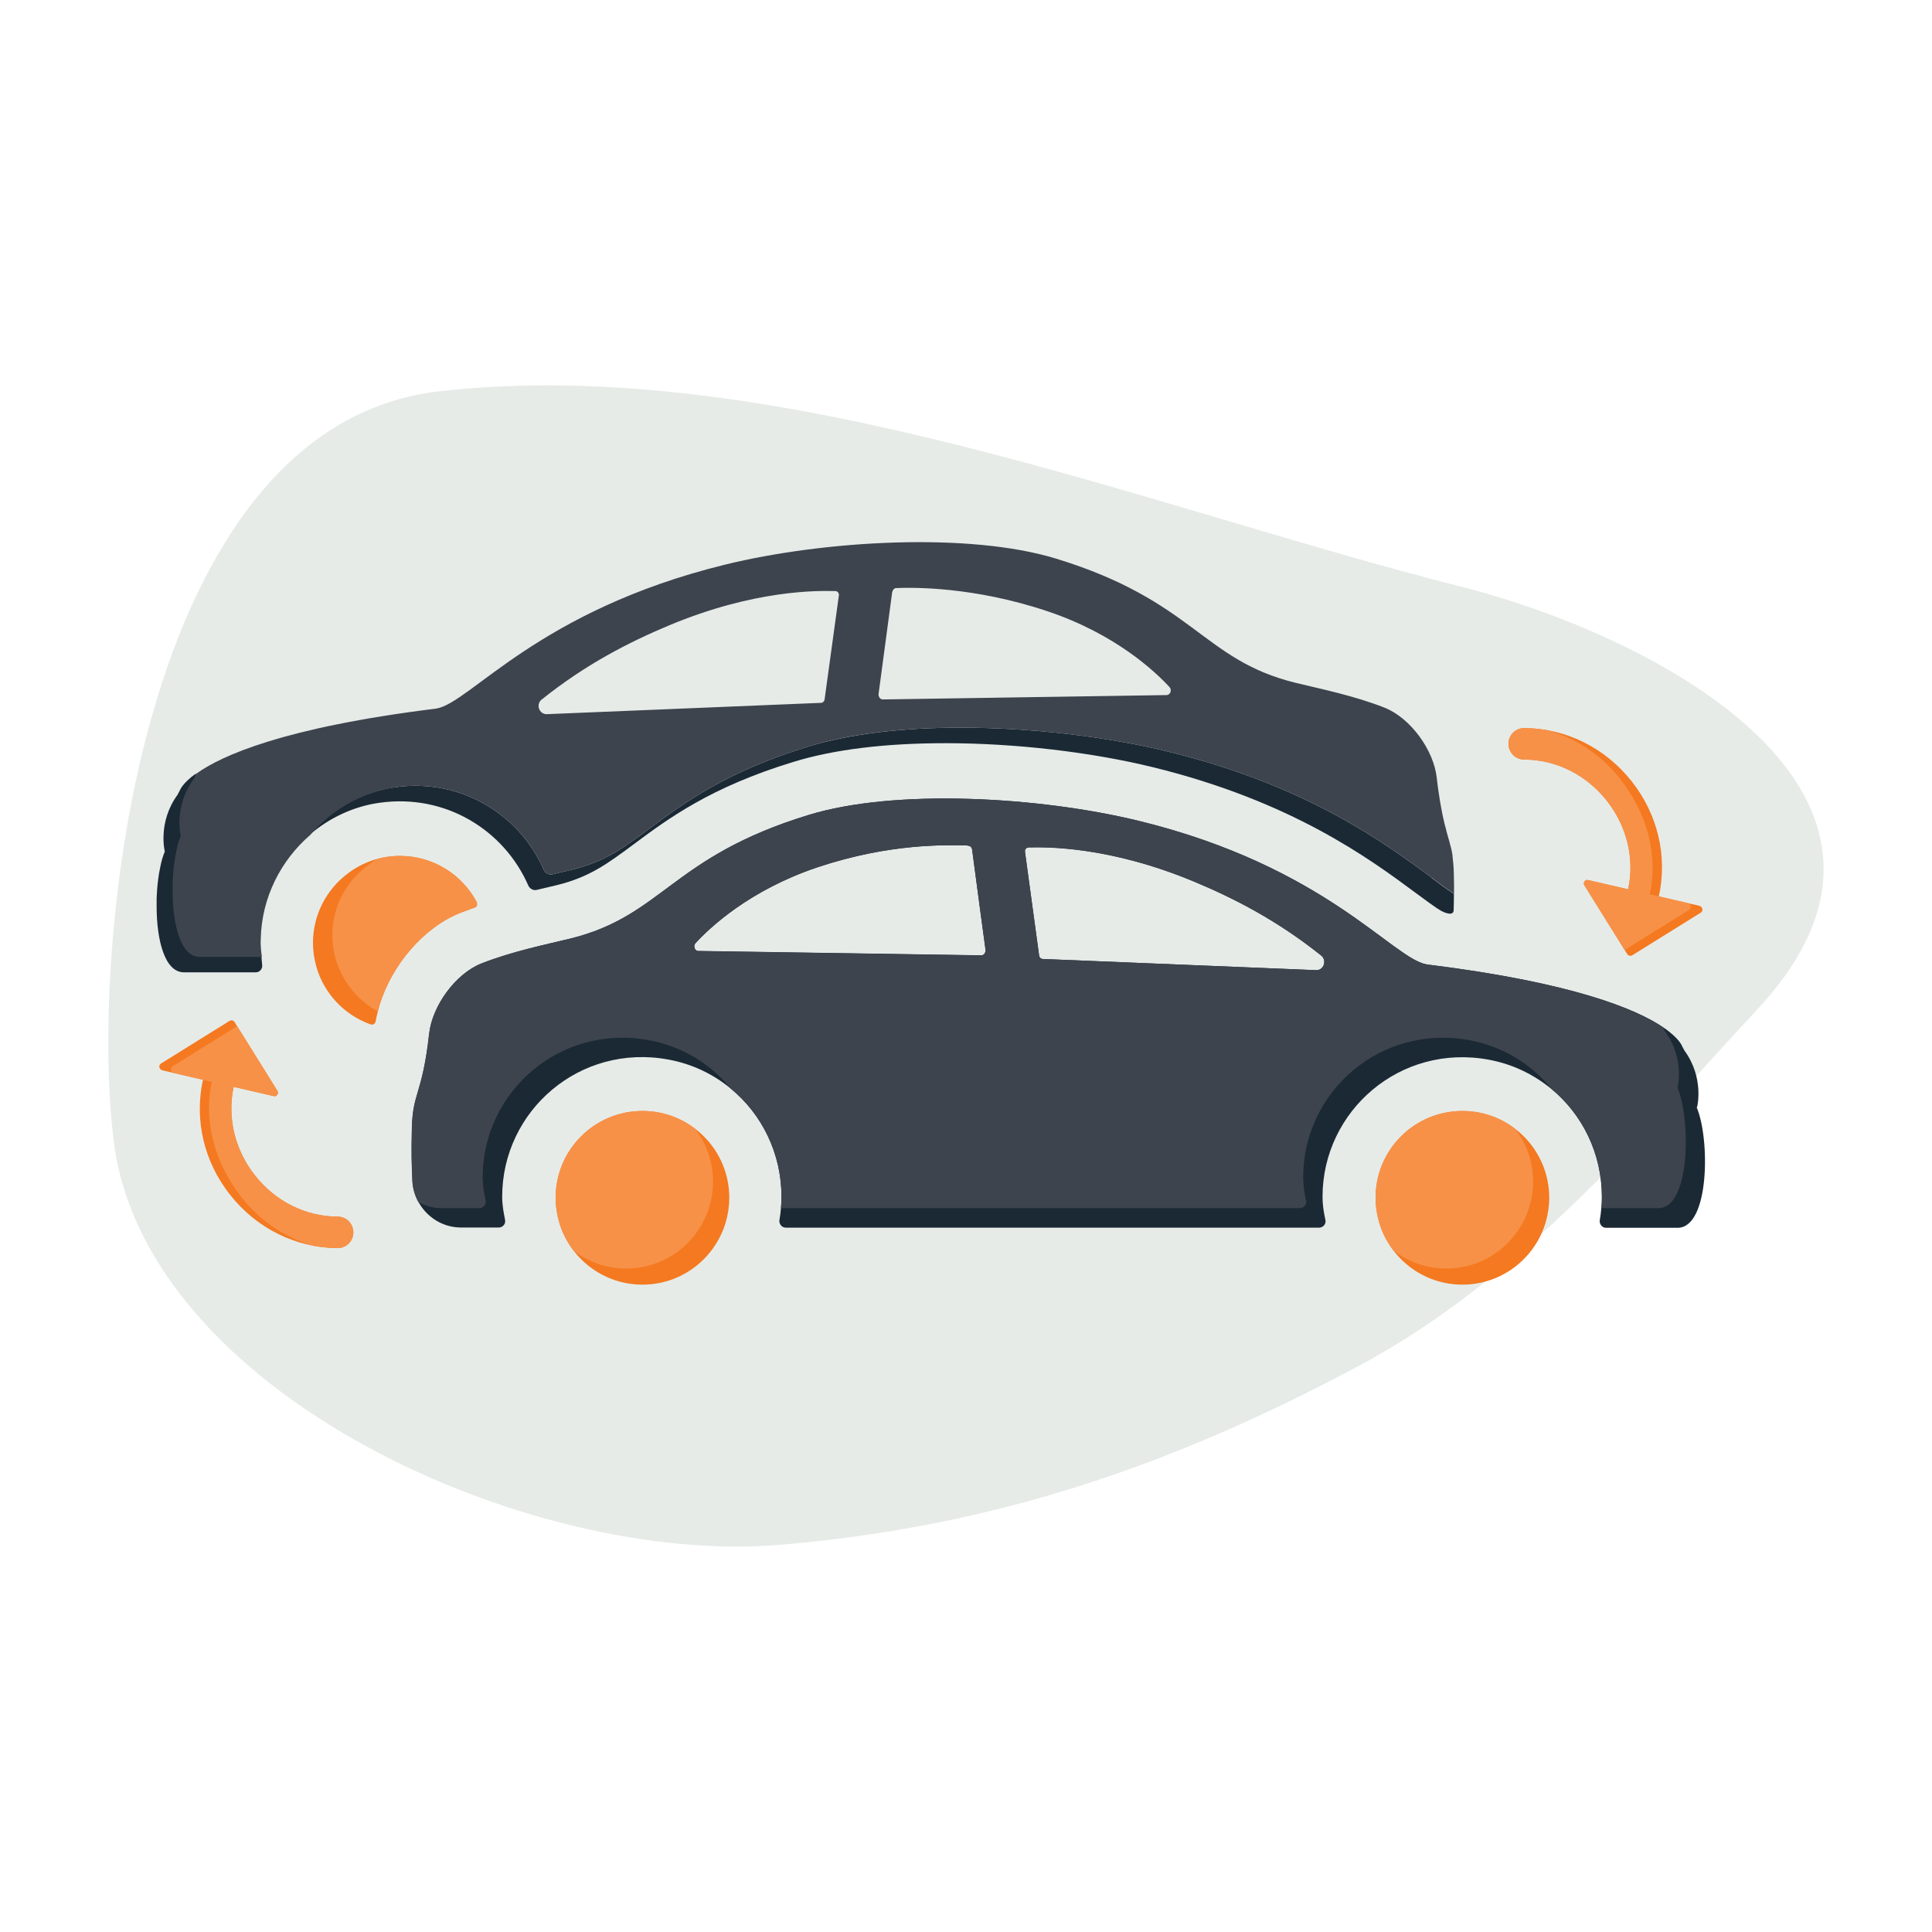
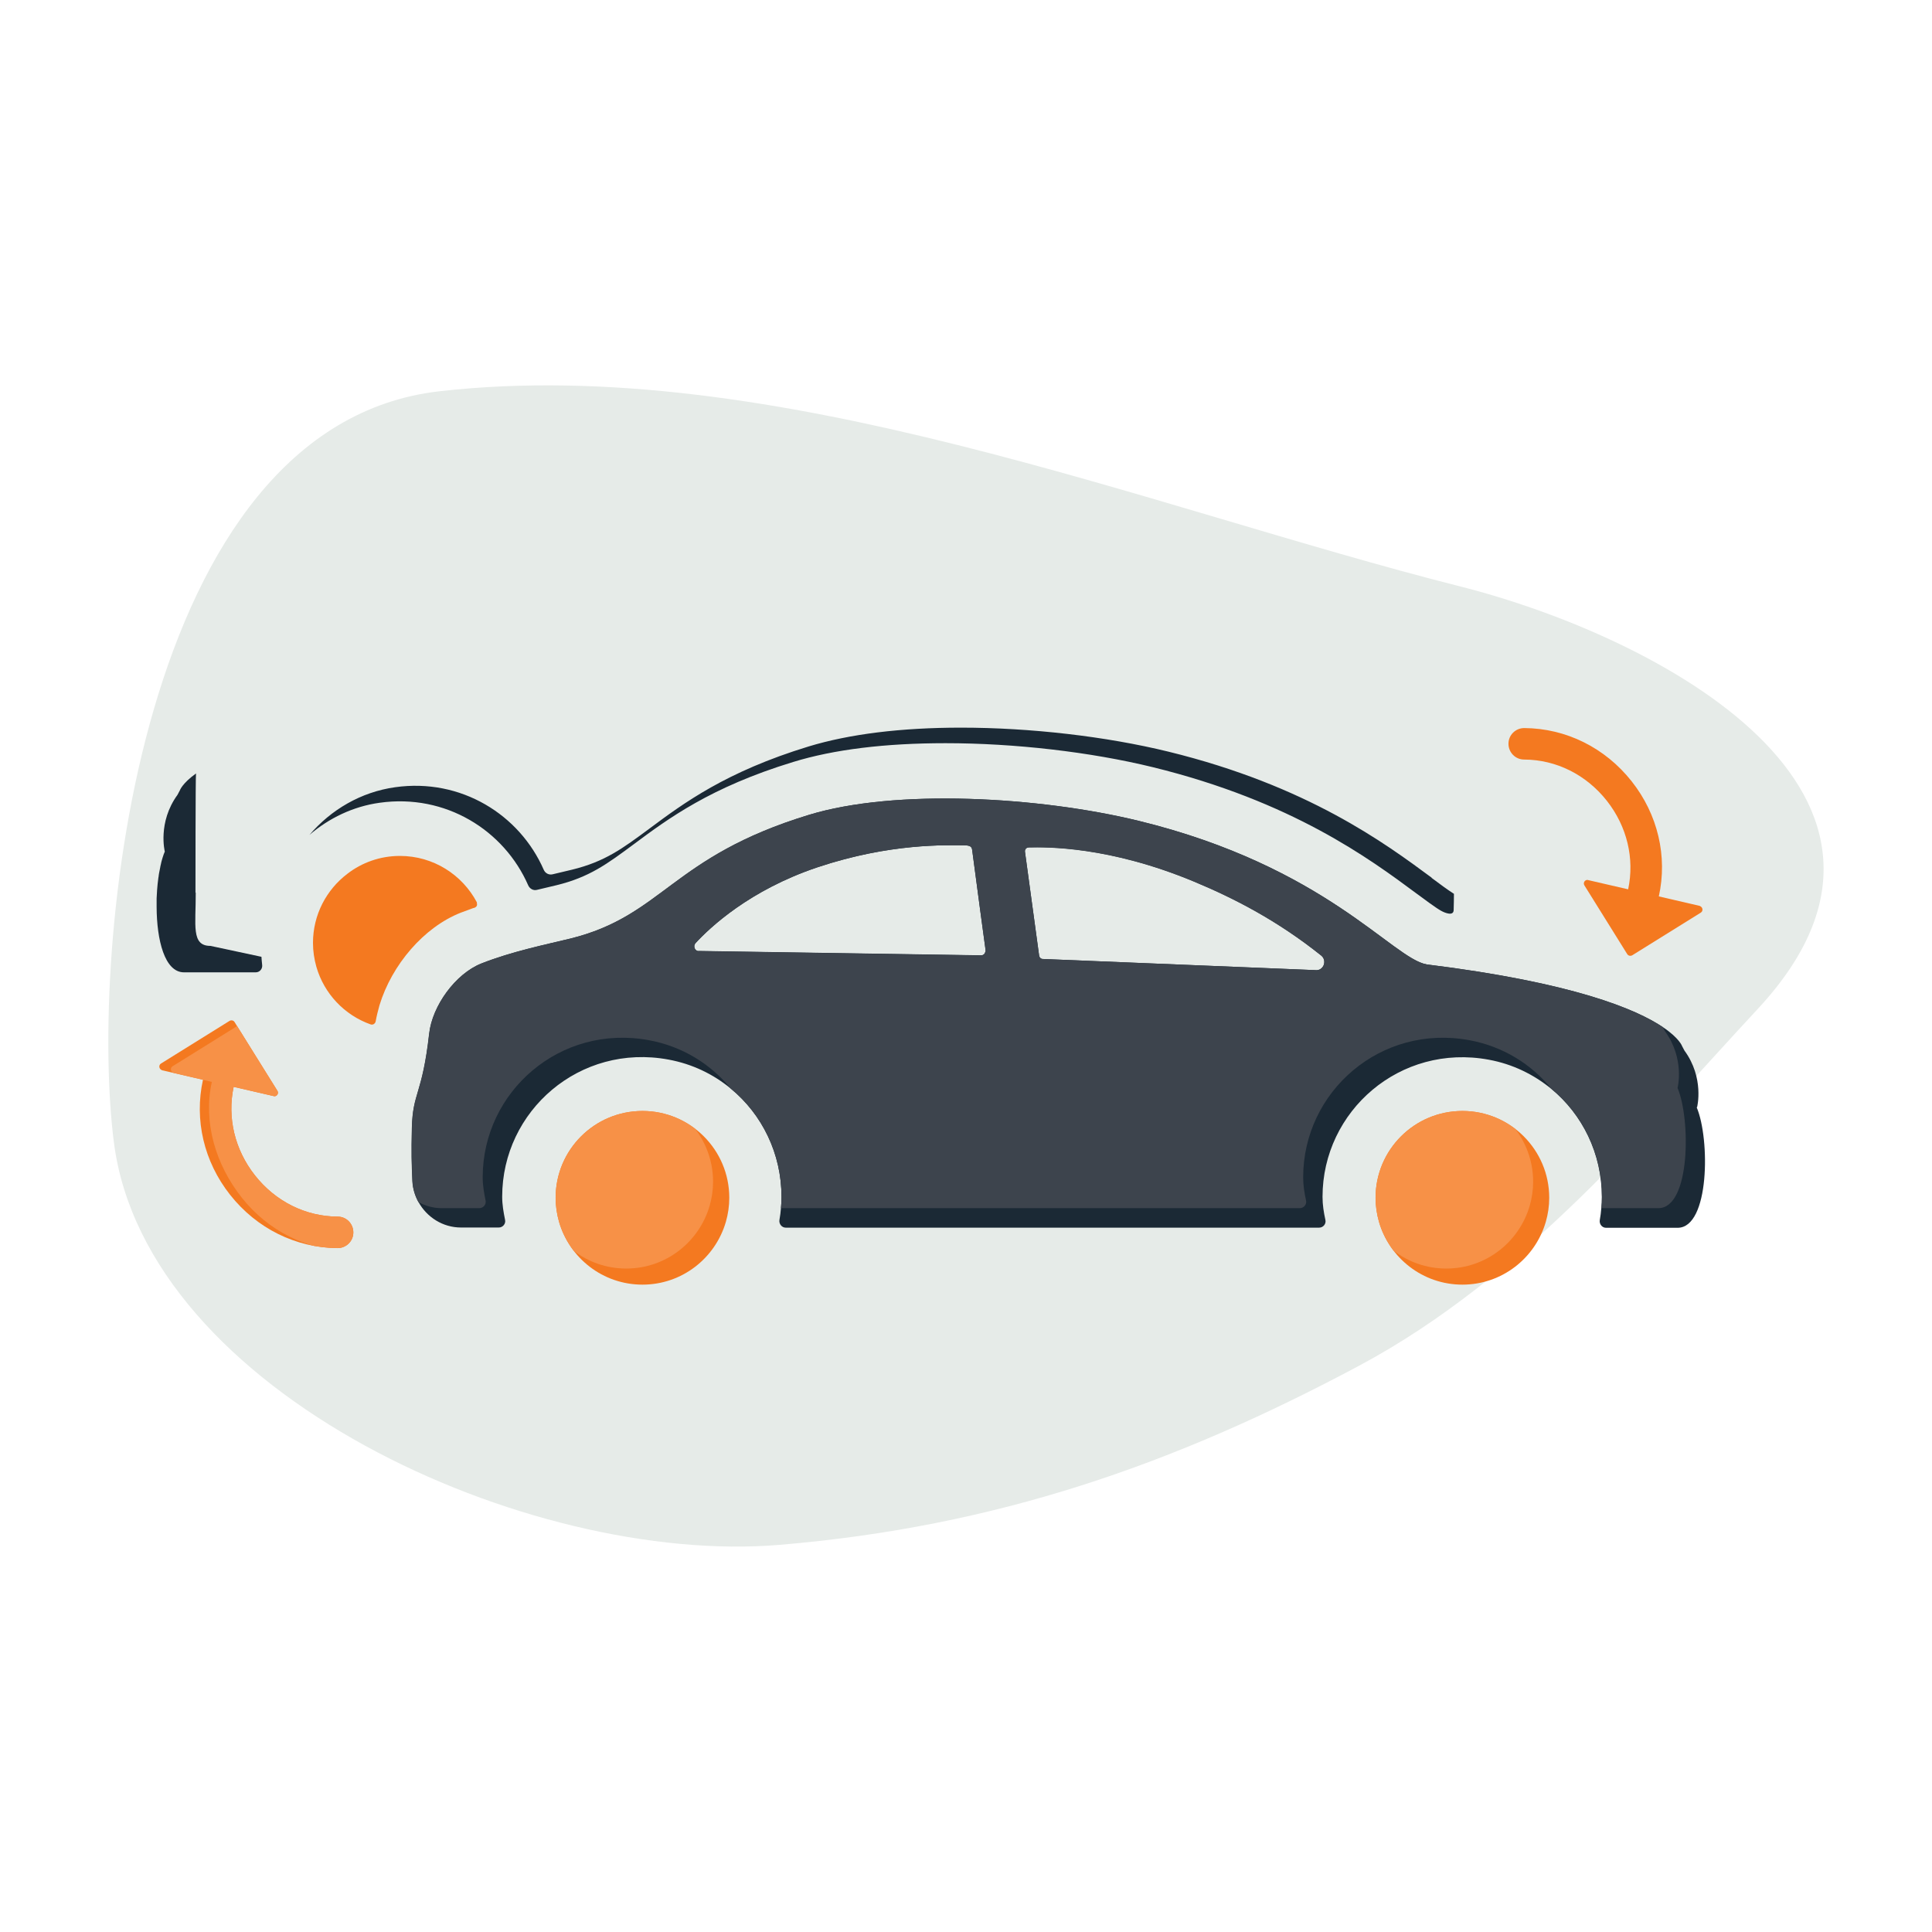
<svg xmlns="http://www.w3.org/2000/svg" id="Layer_1" data-name="Layer 1" viewBox="0 0 141.73 141.73">
  <defs>
    <style>
      .cls-1 {
        clip-path: url(#clippath);
      }

      .cls-2 {
        fill: none;
      }

      .cls-2, .cls-3, .cls-4, .cls-5, .cls-6, .cls-7 {
        stroke-width: 0px;
      }

      .cls-3 {
        fill: #f79147;
      }

      .cls-8 {
        clip-path: url(#clippath-1);
      }

      .cls-9 {
        clip-path: url(#clippath-4);
      }

      .cls-10 {
        clip-path: url(#clippath-3);
      }

      .cls-11 {
        clip-path: url(#clippath-2);
      }

      .cls-4 {
        fill: #e6ebe8;
      }

      .cls-5 {
        fill: #1b2935;
      }

      .cls-6 {
        fill: #f47920;
      }

      .cls-7 {
        fill: #3d444d;
      }
    </style>
    <clipPath id="clippath">
      <path class="cls-2" d="M11.87,78.51l3.02.7c-.65,2.94.07,6.01,1.99,8.44,1.95,2.47,4.82,3.89,7.88,3.91.64,0,1.16-.51,1.16-1.15,0-.64-.51-1.16-1.15-1.16-2.35-.01-4.56-1.11-6.07-3.03-1.48-1.88-2.04-4.23-1.56-6.49l2.99.69c.2,0,.33-.22.22-.4l-3.14-5.04c-.08-.13-.24-.16-.37-.09l-5.03,3.13c-.19.12-.15.4.06.48Z" />
    </clipPath>
    <clipPath id="clippath-1">
      <path class="cls-2" d="M47.13,81.5c-3.52,0-6.37,2.85-6.37,6.37,0,.61.09,1.19.25,1.76.77,2.66,3.21,4.61,6.12,4.61s5.35-1.95,6.12-4.61c.16-.56.25-1.15.25-1.76,0-3.52-2.85-6.37-6.37-6.37" />
    </clipPath>
    <clipPath id="clippath-2">
      <path class="cls-2" d="M107.28,81.5c-3.52,0-6.37,2.85-6.37,6.37,0,.61.09,1.19.25,1.76.77,2.66,3.21,4.61,6.12,4.61s5.35-1.95,6.12-4.61c.16-.56.25-1.15.25-1.76,0-3.52-2.85-6.37-6.37-6.37" />
    </clipPath>
    <clipPath id="clippath-3">
-       <path class="cls-2" d="M34.99,66.22s0-.02-.01-.03c-1.07-2.02-3.19-3.4-5.64-3.4-1.46,0-2.8.49-3.87,1.32-1.52,1.16-2.51,2.99-2.51,5.06,0,.61.09,1.19.25,1.76.57,1.97,2.06,3.54,3.98,4.22.17.06.34-.06.37-.23.07-.39.17-.79.28-1.18.9-2.95,3.24-5.72,5.97-6.79.31-.12.61-.23.92-.34,0,0,.02,0,.03,0,.09-.03.3-.11.22-.37Z" />
-     </clipPath>
+       </clipPath>
    <clipPath id="clippath-4">
-       <path class="cls-2" d="M124.71,66.46l-3.02-.7c.65-2.94-.07-6.01-1.99-8.44-1.95-2.47-4.82-3.89-7.88-3.91-.64,0-1.16.51-1.16,1.15,0,.64.51,1.16,1.15,1.16,2.35.01,4.56,1.11,6.07,3.03,1.48,1.88,2.04,4.23,1.56,6.49l-2.99-.69c-.2,0-.33.22-.22.4l3.14,5.04c.08.13.24.16.37.09l5.03-3.13c.19-.12.15-.4-.06-.48Z" />
-     </clipPath>
+       </clipPath>
  </defs>
  <path class="cls-4" d="M99.7,100.19c12.13-6.48,21.22-17.54,29.27-26.2,14.57-15.7-7.26-27.28-21.89-30.98-22.89-5.79-50.39-17.08-74.82-14.31-22.22,2.52-25.71,41.19-23.9,55.14,2.38,18.34,30.41,31.03,48.81,29.49,15.91-1.33,28.99-5.91,42.53-13.14Z" />
  <g>
    <g>
      <path class="cls-6" d="M11.87,78.51l3.02.7c-.65,2.94.07,6.01,1.99,8.44,1.95,2.47,4.82,3.89,7.88,3.91.64,0,1.16-.51,1.16-1.15,0-.64-.51-1.16-1.15-1.16-2.35-.01-4.56-1.11-6.07-3.03-1.48-1.88-2.04-4.23-1.56-6.49l2.99.69c.2,0,.33-.22.22-.4l-3.14-5.04c-.08-.13-.24-.16-.37-.09l-5.03,3.13c-.19.12-.15.4.06.48Z" />
      <g class="cls-1">
        <path class="cls-3" d="M12.72,78.71l2.82.66c-.65,2.94.27,6.05,2.19,8.48,1.95,2.47,4.82,3.89,7.88,3.91.64,0,1.16-.51,1.16-1.15,0-.64-.51-1.73-1.15-1.73-2.35-.01-4.56-.55-6.07-2.46-1.48-1.88-2.04-4.23-1.56-6.49l2.99.69c.2,0,.33-.22.22-.4l-3.14-5.04c-.08-.13-.24-.16-.37-.09l-5.03,3.13c-.19.12-.15.4.06.48Z" />
      </g>
    </g>
    <path class="cls-6" d="M124.71,66.46l-3.02-.7c.65-2.94-.07-6.01-1.99-8.44-1.95-2.47-4.82-3.89-7.88-3.91-.64,0-1.16.51-1.16,1.15,0,.64.51,1.16,1.15,1.16,2.35.01,4.56,1.11,6.07,3.03,1.48,1.88,2.04,4.23,1.56,6.49l-2.99-.69c-.2,0-.33.22-.22.4l3.14,5.04c.08.13.24.16.37.09l5.03-3.13c.19-.12.15-.4-.06-.48Z" />
    <g>
      <path class="cls-6" d="M47.13,81.5c-3.52,0-6.37,2.85-6.37,6.37,0,.61.09,1.19.25,1.76.77,2.66,3.21,4.61,6.12,4.61s5.35-1.95,6.12-4.61c.16-.56.25-1.15.25-1.76,0-3.52-2.85-6.37-6.37-6.37" />
      <g class="cls-8">
        <path class="cls-3" d="M45.94,80.32c-3.52,0-6.37,2.85-6.37,6.37,0,.61.09,1.19.25,1.76.77,2.66,3.21,4.61,6.12,4.61s5.35-1.95,6.12-4.61c.16-.56.25-1.15.25-1.76,0-3.52-2.85-6.37-6.37-6.37" />
      </g>
    </g>
    <g>
      <path class="cls-6" d="M107.28,81.5c-3.52,0-6.37,2.85-6.37,6.37,0,.61.09,1.19.25,1.76.77,2.66,3.21,4.61,6.12,4.61s5.35-1.95,6.12-4.61c.16-.56.25-1.15.25-1.76,0-3.52-2.85-6.37-6.37-6.37" />
      <g class="cls-11">
        <path class="cls-3" d="M106.1,80.32c-3.52,0-6.37,2.85-6.37,6.37,0,.61.09,1.19.25,1.76.77,2.66,3.21,4.61,6.12,4.61s5.35-1.95,6.12-4.61c.16-.56.25-1.15.25-1.76,0-3.52-2.85-6.37-6.37-6.37" />
      </g>
    </g>
    <path class="cls-5" d="M124.5,81.21s.54-2.13-.93-4.14c-.1-.2-.17-.32-.17-.32,0,0-.18-.57-1.41-1.4-1.95-1.31-6.55-3.27-17.32-4.6-2.51-.43-7.42-7.18-21.12-10.53-7.3-1.78-17.86-2.38-24.21-.44-10.1,3.08-10.69,7.4-17.52,9.08-1.81.44-4.27.94-6.5,1.82-1.91.76-3.6,3.11-3.83,5.14-.51,4.54-1.21,4.27-1.27,6.96-.04,1.8-.02,2.57.04,3.88.03.55.19,1.06.44,1.52.61,1.11,1.78,1.87,3.12,1.87h2.77c.3,0,.53-.28.46-.57-.11-.55-.21-1.1-.21-1.69,0-6.3,5.69-11.27,12.2-10.06,1.74.32,3.29,1.07,4.57,2.13,2.3,1.89,3.72,4.77,3.72,7.94,0,.28-.01.56-.04.83-.02.29-.06.57-.11.86-.05.29.17.57.46.57h39.13c.3,0,.53-.28.46-.57-.12-.55-.21-1.1-.21-1.69,0-6.3,5.69-11.27,12.2-10.06,1.74.32,3.29,1.08,4.57,2.13,2.3,1.89,3.72,4.76,3.72,7.94,0,.28-.01.56-.04.83-.02.29-.06.57-.11.86-.05.29.16.57.46.57h5.25c2.35,0,2.38-6.52,1.4-8.83ZM75.45,62.16c1.33-.03,5.91-.09,12.15,2.51,3,1.25,6.14,2.88,9.32,5.42.45.36.19,1.1-.38,1.08l-20.05-.82c-.13,0-.24-.11-.26-.24l-1.04-7.63c-.02-.16.1-.31.26-.31ZM51.25,69.77c-.28,0-.42-.36-.23-.58,1.08-1.17,3.97-3.89,8.93-5.56,5.37-1.8,9.52-1.62,10.75-1.62.52,0,.59.13.62.36.23,1.79.98,7.32.98,7.32.01.08-.01.15-.05.21,0,0,0,.01,0,.02-.06.09-.15.16-.27.16l-20.74-.32Z" />
    <path class="cls-7" d="M123.07,79.79s.54-2.13-.93-4.14c-.09-.18-.14-.27-.16-.3-1.95-1.31-6.55-3.27-17.32-4.6-2.51-.43-7.42-7.18-21.12-10.53-7.3-1.78-17.86-2.38-24.21-.44-10.1,3.08-10.69,7.4-17.52,9.08-1.81.44-4.27.94-6.5,1.82-1.91.76-3.6,3.11-3.83,5.14-.51,4.54-1.21,4.27-1.27,6.96-.04,1.8-.02,2.57.04,3.88.03.55.19,1.06.44,1.52.51.28,1.08.45,1.7.45h2.77c.3,0,.53-.28.46-.57-.11-.55-.21-1.1-.21-1.69,0-6.3,5.69-11.27,12.2-10.06,2.45.45,4.53,1.75,6,3.55,2.3,1.89,3.72,4.77,3.72,7.94,0,.28-.01.56-.04.83h38.06c.3,0,.53-.28.46-.57-.12-.55-.21-1.1-.21-1.69,0-6.3,5.69-11.27,12.2-10.06,2.45.45,4.53,1.75,6,3.55,2.3,1.89,3.72,4.76,3.72,7.94,0,.28-.01.56-.04.83h4.18c2.35,0,2.38-6.52,1.4-8.83ZM72.26,69.91s0,.01,0,.02c-.06.09-.15.16-.27.16l-20.74-.32c-.28,0-.42-.36-.23-.58,1.08-1.17,3.97-3.89,8.93-5.56,5.37-1.8,9.52-1.62,10.75-1.62.52,0,.59.13.62.36.23,1.79.98,7.32.98,7.32.01.08-.01.15-.05.21ZM96.54,71.17l-20.05-.82c-.13,0-.24-.11-.26-.24l-1.04-7.63c-.02-.16.1-.31.26-.31,1.33-.03,5.91-.09,12.15,2.51,3,1.25,6.14,2.88,9.32,5.42.45.36.19,1.1-.38,1.08Z" />
    <path class="cls-6" d="M34.99,66.22s0-.02-.01-.03c-1.07-2.02-3.19-3.4-5.64-3.4-1.46,0-2.8.49-3.87,1.32-1.52,1.16-2.51,2.99-2.51,5.06,0,.61.09,1.19.25,1.76.57,1.97,2.06,3.54,3.98,4.22.17.06.34-.06.37-.23.07-.39.17-.79.28-1.18.9-2.95,3.24-5.72,5.97-6.79.31-.12.61-.23.92-.34,0,0,.02,0,.03,0,.09-.03.3-.11.22-.37Z" />
    <g class="cls-10">
      <path class="cls-3" d="M36.41,65.66s0-.02-.01-.03c-1.07-2.02-3.19-3.4-5.64-3.4-1.46,0-2.8.49-3.87,1.32-1.52,1.16-2.51,2.99-2.51,5.06,0,.61.09,1.19.25,1.76.57,1.97,2.06,3.54,3.98,4.22.17.06.34-.06.37-.23.07-.39.17-.79.28-1.18.9-2.95,3.24-5.72,5.97-6.79.31-.12.61-.23.92-.34,0,0,.02,0,.03,0,.09-.03.3-.11.22-.37Z" />
    </g>
    <g>
      <path class="cls-5" d="M105.03,64.39c-3.41-2.52-9.11-6.75-19.32-9.25-4.58-1.12-10.13-1.76-15.21-1.76-4.42,0-8.18.47-11.18,1.38-6.06,1.85-9.17,4.16-11.67,6.02-1.97,1.46-3.27,2.43-5.69,3.02-.23.06-.93.22-1.43.34-.27.06-.53-.08-.64-.33-1.77-4.05-6.07-6.74-10.9-6.06-2.51.35-4.71,1.65-6.29,3.5,1.43-1.23,3.2-2.09,5.15-2.36,4.83-.68,9.13,2.01,10.9,6.06.11.25.38.4.64.33.49-.12,1.2-.28,1.43-.34,2.42-.59,3.72-1.56,5.69-3.02,2.5-1.86,5.61-4.17,11.67-6.02,2.99-.92,6.75-1.38,11.18-1.38,5.08,0,10.62.64,15.21,1.76,10.2,2.5,15.91,6.72,19.32,9.25.64.47,1.41,1.05,1.82,1.28.3.17.94.42.93-.07.01-.41.02-.76.02-1.17-.43-.27-1.08-.75-1.64-1.17Z" />
      <path class="cls-5" d="M14.34,65.49s0-.04,0-.05c0-.17,0-8.62.04-8.7-1.03.74-1.19,1.25-1.19,1.25,0,0-.07.12-.17.32-1.47,2.02-.93,4.16-.93,4.16-.06.13-.11.28-.16.44-.02.05-.03.11-.05.17-.03.11-.06.21-.08.33-.02.08-.04.16-.05.24-.02.1-.04.2-.06.3-.02.1-.04.2-.05.3,0,.04-.01.09-.02.13-.04.31-.08.64-.1.97,0,0,0,.01,0,.02-.01.18-.02.36-.03.54,0,.02,0,.05,0,.07,0,.17,0,.34,0,.52,0,.01,0,.03,0,.04,0,0,0,0,0,0,.01,2.4.58,4.79,2.01,4.79h5.26c.3,0,.52-.27.47-.57-.03-.19-.03-.38-.05-.57l-3.74-.8c-1.43,0-1.07-1.51-1.08-3.91Z" />
-       <path class="cls-7" d="M28.99,57.75c4.83-.68,9.13,2.01,10.9,6.06.11.25.38.4.64.33.49-.12,1.2-.28,1.43-.34,2.42-.59,3.72-1.56,5.69-3.02,2.5-1.86,5.61-4.17,11.67-6.02,2.99-.92,6.75-1.38,11.18-1.38,5.08,0,10.62.64,15.21,1.76,10.2,2.5,15.91,6.72,19.32,9.25.56.42,1.21.9,1.64,1.17,0-.41,0-.87-.02-1.52-.01-.48-.05-.85-.09-1.19,0-.02,0-.03,0-.05,0-.05-.01-.09-.02-.13,0-.06-.02-.12-.03-.17,0-.05-.02-.1-.03-.15,0-.05-.02-.09-.03-.13-.01-.05-.02-.1-.04-.15,0-.04-.02-.07-.03-.11-.01-.06-.03-.11-.04-.17,0,0,0,0,0,0-.07-.27-.16-.54-.24-.85,0-.01,0-.02,0-.03-.03-.09-.05-.19-.08-.29,0-.03-.01-.05-.02-.08-.03-.11-.06-.22-.08-.33,0-.02,0-.04-.01-.05-.03-.14-.07-.28-.1-.44,0-.02,0-.05-.01-.07-.03-.13-.05-.26-.08-.41-.01-.05-.02-.11-.03-.17-.02-.12-.04-.25-.07-.39-.01-.07-.02-.14-.03-.21-.02-.14-.04-.29-.07-.45,0-.07-.02-.14-.03-.21-.03-.23-.06-.48-.09-.74-.22-2.04-1.92-4.4-3.84-5.16-2.24-.88-4.71-1.38-6.52-1.82-6.85-1.68-7.44-6.01-17.57-9.11-6.37-1.95-16.96-1.35-24.28.44-13.74,3.37-18.66,10.13-21.18,10.56-11.24,1.39-15.78,3.46-17.6,4.77-.04.07-.05.11-.05.11,0,0-.07.12-.17.32-1.47,2.02-.93,4.16-.93,4.16-.06.13-.11.28-.16.44-.02.05-.03.11-.05.17-.03.11-.06.21-.08.33-.02.08-.04.16-.05.24-.02.1-.04.2-.06.3-.02.1-.04.2-.05.3,0,.04-.01.09-.02.13-.04.31-.08.64-.1.97,0,0,0,.01,0,.02-.01.18-.02.36-.03.54,0,.02,0,.05,0,.07,0,.17,0,.34,0,.52,0,.01,0,.03,0,.04,0,0,0,0,0,0,.01,2.4.58,4.79,2.01,4.79h4.54c-.03-.26-.07-.52-.08-.79-.02-.21,0-.46,0-.57.07-2.98,1.46-5.72,3.63-7.59,1.57-1.84,3.77-3.14,6.29-3.5ZM65.44,43.44s.02-.03.03-.05c0-.01.01-.02.01-.03.05-.13.14-.22.27-.22,1.19-.05,5.66-.12,11.09,1.7,4.98,1.67,7.88,4.4,8.96,5.57.19.21.05.58-.23.58l-20.8.32c-.12,0-.21-.06-.27-.16,0-.01,0-.02,0-.02-.04-.06-.06-.14-.05-.21l1-7.48ZM39.75,51.31c3.18-2.55,6.34-4.18,9.35-5.44,6.26-2.61,10.85-2.54,12.18-2.51.16,0,.28.15.26.31l-1.05,7.65c-.02.13-.13.24-.26.24l-20.11.83c-.57.02-.83-.72-.38-1.08Z" />
    </g>
    <g class="cls-9">
      <path class="cls-3" d="M123.85,66.26l-2.82-.66c.65-2.94-.27-6.05-2.19-8.48-1.95-2.47-4.82-3.89-7.88-3.91-.64,0-1.16.51-1.16,1.15,0,.64.51,1.73,1.15,1.73,2.35.01,4.56.55,6.07,2.46,1.48,1.88,2.04,4.23,1.56,6.49l-2.99-.69c-.2,0-.33.22-.22.4l3.14,5.04c.08.13.24.16.37.09l5.03-3.13c.19-.12.15-.4-.06-.48Z" />
    </g>
  </g>
</svg>